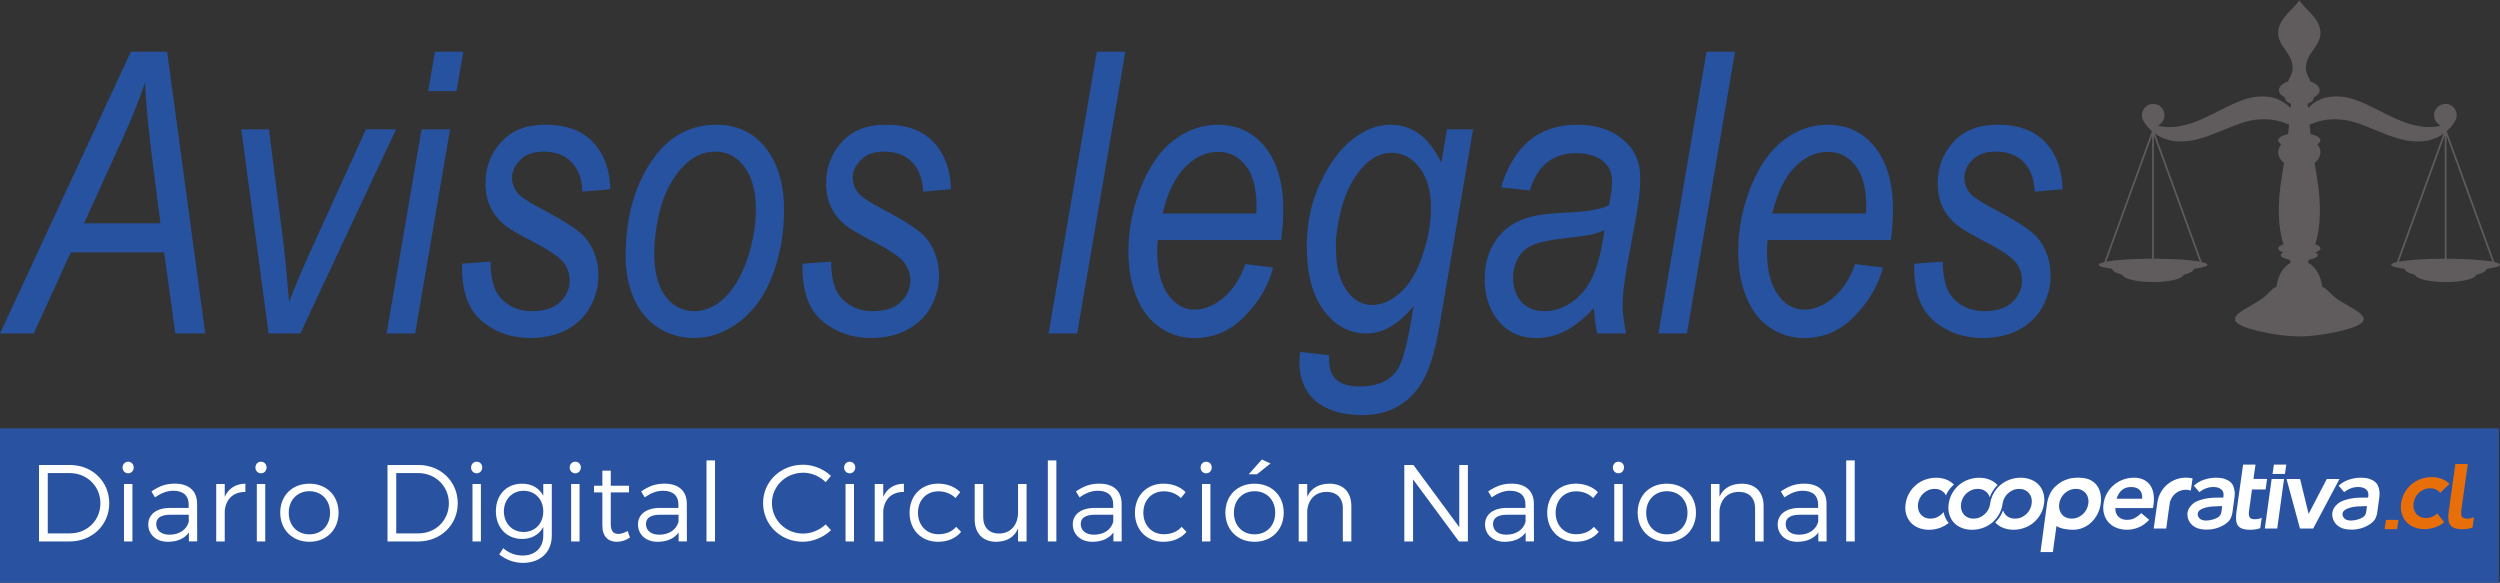
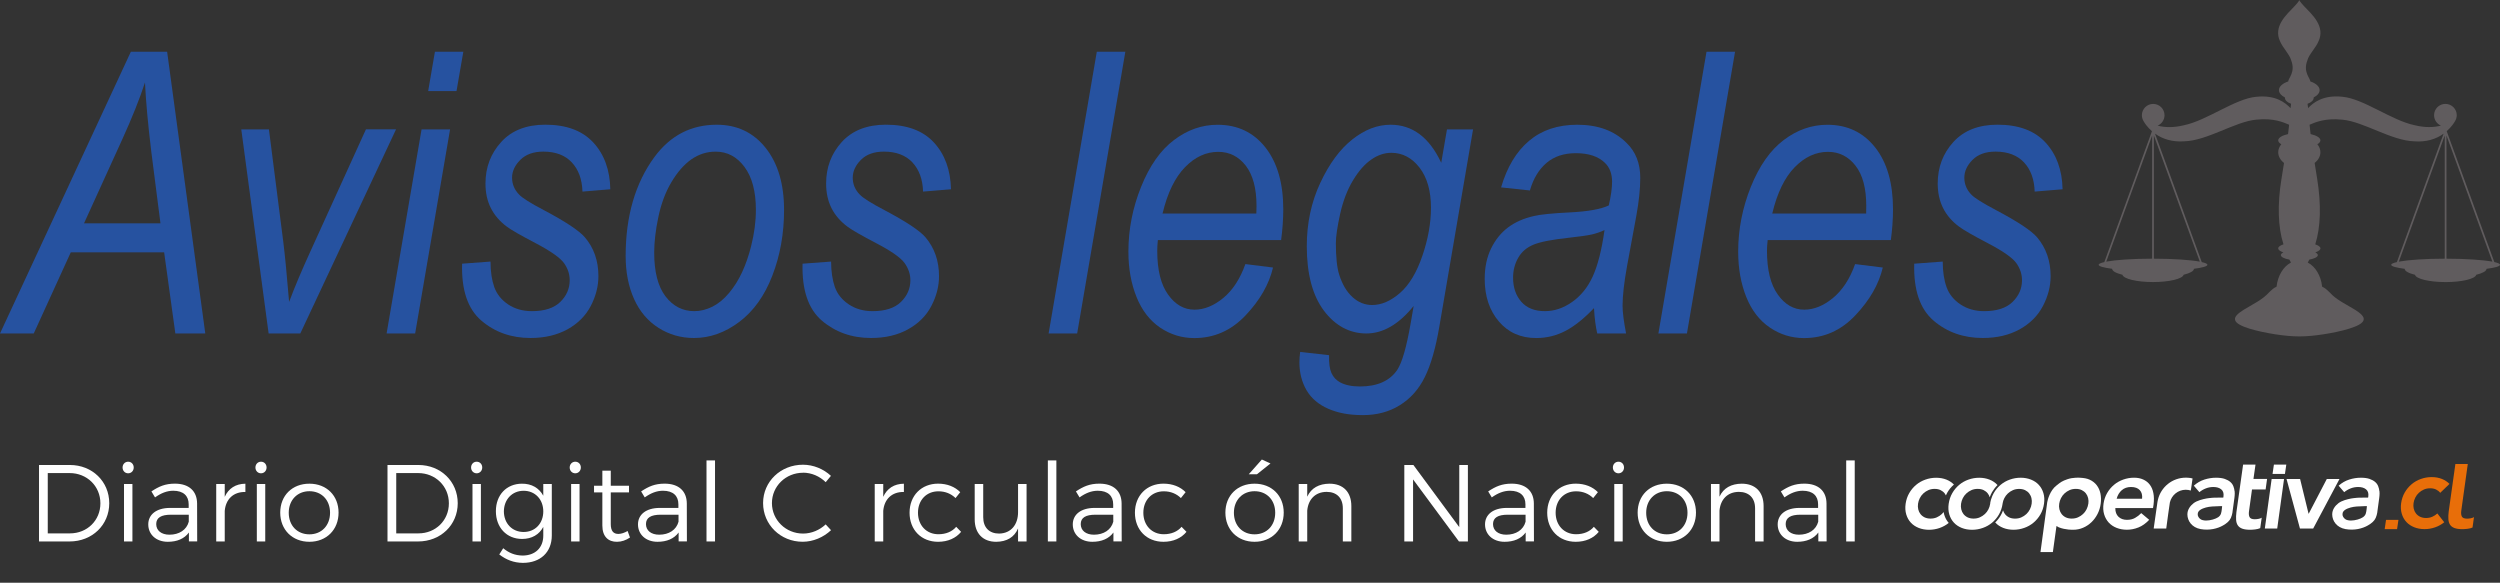
<svg xmlns="http://www.w3.org/2000/svg" id="Capa_1" data-name="Capa 1" viewBox="0 0 754.21 175.81">
  <rect x="0" y="0" width="754.21" height="175.81" fill="#333333" stroke="none" />
  <defs>
    <style>
      .cls-1 {
        fill: #605c5e;
      }

      .cls-1, .cls-2, .cls-3, .cls-4, .cls-5 {
        stroke-width: 0px;
      }

      .cls-2 {
        fill: #2652a0;
      }

      .cls-3 {
        fill: #2953a1;
      }

      .cls-4 {
        fill: #fff;
      }

      .cls-5 {
        fill: #e86e09;
      }
    </style>
  </defs>
-   <rect class="cls-3" y="129.22" width="753.87" height="46.59" />
  <g>
    <g>
      <path class="cls-2" d="M0,100.61L39.48,15.6h10.94l11.51,85.01h-9.03l-3.38-24.48h-28.17l-11.17,24.48H0ZM25.35,67.38h23.06l-2.73-21.34c-1.04-8.46-1.67-15.51-1.94-21.16-1.58,4.86-3.89,10.66-6.94,17.35l-11.46,25.16Z" />
      <path class="cls-2" d="M81.04,100.61l-8.25-61.58h8.34l4.33,33.91c.47,3.72,1.07,9.77,1.76,18.15,1.63-4.37,3.75-9.38,6.32-15.02l16.86-37.05h9.08l-28.88,61.58h-9.56Z" />
      <path class="cls-2" d="M116.63,100.61l10.55-61.58h8.6l-10.54,61.58h-8.61ZM129.17,27.48l2.04-11.88h8.57l-2.06,11.88h-8.55Z" />
      <path class="cls-2" d="M139.39,79.55l8.59-.64c0,3.02.39,5.6,1.14,7.71.76,2.13,2.17,3.87,4.19,5.23,2.04,1.35,4.44,2.02,7.17,2.02,3.8,0,6.64-.92,8.55-2.78,1.89-1.85,2.84-4.04,2.84-6.55,0-1.82-.57-3.55-1.71-5.16-1.18-1.62-4.03-3.63-8.55-6.01-4.56-2.38-7.47-4.05-8.74-5.02-2.13-1.58-3.71-3.45-4.8-5.6-1.08-2.15-1.61-4.61-1.61-7.39,0-4.88,1.59-9.05,4.75-12.53,3.16-3.48,7.61-5.21,13.3-5.21,6.33,0,11.14,1.78,14.47,5.36,3.31,3.58,5.03,8.29,5.14,14.12l-8.4.7c-.12-3.71-1.19-6.64-3.22-8.81-2.02-2.16-4.89-3.25-8.59-3.25-2.97,0-5.3.84-6.95,2.5-1.65,1.65-2.48,3.46-2.48,5.38s.72,3.65,2.15,5.1c.95,1.01,3.39,2.55,7.37,4.64,6.59,3.48,10.72,6.23,12.45,8.24,2.73,3.2,4.08,7.11,4.08,11.71,0,3.04-.77,6.04-2.3,8.99-1.53,2.95-3.87,5.29-7.02,7.05-3.17,1.74-6.88,2.62-11.16,2.62-5.81,0-10.77-1.76-14.85-5.26-4.1-3.53-6.02-9.24-5.79-17.17Z" />
      <path class="cls-2" d="M188.75,77.23c0-12.02,2.9-21.99,8.69-29.87,4.79-6.49,11.04-9.73,18.8-9.73,6.09,0,11,2.32,14.72,6.96,3.71,4.64,5.58,10.9,5.58,18.78,0,7.08-1.18,13.66-3.52,19.74-2.34,6.09-5.67,10.75-10,14.01-4.32,3.24-8.87,4.85-13.66,4.85-3.92,0-7.5-1.02-10.7-3.06-3.22-2.05-5.69-4.95-7.37-8.7-1.69-3.74-2.54-8.08-2.54-12.98ZM197.36,76.18c0,5.81,1.12,10.2,3.39,13.2,2.29,2.99,5.19,4.49,8.7,4.49,1.85,0,3.66-.46,5.48-1.35,1.81-.92,3.49-2.3,5.03-4.15,1.55-1.85,2.87-3.96,3.96-6.34,1.09-2.38,1.97-4.94,2.66-7.69.97-3.82,1.46-7.5,1.46-11.02,0-5.56-1.15-9.88-3.44-12.96-2.3-3.08-5.19-4.61-8.69-4.61-2.69,0-5.14.79-7.36,2.34-2.2,1.56-4.21,3.86-6,6.87-1.8,3.02-3.1,6.53-3.94,10.53-.84,4-1.25,7.57-1.25,10.68Z" />
      <path class="cls-2" d="M242.14,79.55l8.59-.64c0,3.02.41,5.6,1.14,7.71.78,2.13,2.18,3.87,4.23,5.23,2.04,1.35,4.42,2.02,7.13,2.02,3.82,0,6.67-.92,8.57-2.78,1.9-1.85,2.85-4.04,2.85-6.55,0-1.82-.59-3.55-1.73-5.16-1.17-1.62-4.01-3.63-8.57-6.01-4.54-2.38-7.45-4.05-8.72-5.02-2.11-1.58-3.73-3.45-4.8-5.6-1.07-2.15-1.6-4.61-1.6-7.39,0-4.88,1.57-9.05,4.73-12.53,3.19-3.48,7.61-5.21,13.31-5.21,6.35,0,11.16,1.78,14.47,5.36,3.31,3.58,5.03,8.29,5.16,14.12l-8.42.7c-.12-3.71-1.2-6.64-3.22-8.81-2.04-2.16-4.89-3.25-8.6-3.25-2.98,0-5.3.84-6.94,2.5-1.64,1.65-2.46,3.46-2.46,5.38s.7,3.65,2.14,5.1c.95,1.01,3.38,2.55,7.36,4.64,6.59,3.48,10.74,6.23,12.45,8.24,2.71,3.2,4.08,7.11,4.08,11.71,0,3.04-.77,6.04-2.31,8.99-1.53,2.95-3.87,5.29-7.04,7.05-3.13,1.74-6.86,2.62-11.13,2.62-5.84,0-10.79-1.76-14.89-5.26-4.09-3.53-6.01-9.24-5.8-17.17Z" />
      <path class="cls-2" d="M316.35,100.61l14.54-85.01h8.61l-14.54,85.01h-8.6Z" />
      <path class="cls-2" d="M375.71,79.67l8.34,1.04c-1.2,5.06-3.96,9.89-8.28,14.43-4.33,4.58-9.48,6.85-15.47,6.85-3.73,0-7.16-1.05-10.3-3.15-3.09-2.11-5.49-5.17-7.11-9.2-1.64-4.02-2.47-8.59-2.47-13.74,0-6.72,1.29-13.25,3.84-19.57,2.55-6.32,5.84-11.02,9.91-14.08,4.05-3.08,8.43-4.61,13.15-4.61,6.02,0,10.82,2.28,14.43,6.84,3.59,4.56,5.39,10.78,5.39,18.66,0,3.03-.23,6.12-.65,9.29h-37.18c-.13,1.2-.19,2.28-.19,3.25,0,5.76,1.09,10.16,3.27,13.19,2.17,3.05,4.82,4.55,7.96,4.55,2.96,0,5.84-1.18,8.7-3.53,2.85-2.36,5.07-5.76,6.65-10.2ZM350.71,64.42h28.31c.04-1.09.05-1.86.05-2.32,0-5.25-1.08-9.29-3.22-12.09-2.17-2.79-4.93-4.2-8.32-4.2-3.68,0-7.03,1.54-10.03,4.63-3.03,3.1-5.3,7.76-6.78,13.99Z" />
      <path class="cls-2" d="M392.27,106.17l8.69.98c-.07,2.4.18,4.19.72,5.39.53,1.19,1.39,2.13,2.55,2.78,1.57.85,3.55,1.27,6.04,1.27,5.19,0,8.94-1.65,11.21-4.93,1.5-2.21,2.87-7,4.14-14.38l.86-4.98c-4.47,5.53-9.23,8.3-14.26,8.3s-9.38-2.31-12.82-6.88c-3.43-4.58-5.16-11.06-5.16-19.45,0-6.92,1.35-13.28,4.06-19.08,2.71-5.8,5.93-10.17,9.68-13.13,3.73-2.96,7.57-4.43,11.53-4.43,6.62,0,11.72,3.83,15.29,11.48l1.73-10.08h7.87l-10.16,59.42c-1.11,6.53-2.57,11.63-4.38,15.27-1.79,3.66-4.29,6.49-7.52,8.5-3.2,2.01-6.94,3.01-11.14,3.01s-7.53-.63-10.47-1.91c-2.92-1.27-5.13-3.14-6.57-5.59-1.42-2.47-2.15-5.27-2.15-8.44,0-.96.09-2.01.23-3.12ZM403.01,73.34c0,4.23.33,7.39,1,9.52.95,2.98,2.31,5.25,4.06,6.81,1.74,1.57,3.72,2.35,5.86,2.35,2.82,0,5.62-1.2,8.42-3.63,2.78-2.42,5.03-6.15,6.76-11.23,1.73-5.05,2.59-9.87,2.59-14.48,0-5.07-1.14-9.09-3.43-12.08-2.31-3-5.16-4.5-8.54-4.5-2.09,0-4.12.69-6.07,2.06-1.97,1.37-3.8,3.45-5.49,6.27-1.69,2.8-2.98,6.14-3.86,10.05-.86,3.91-1.3,6.86-1.3,8.87Z" />
      <path class="cls-2" d="M480.88,92.95c-2.98,3.14-5.85,5.43-8.59,6.87-2.78,1.45-5.72,2.16-8.84,2.16-4.68,0-8.43-1.67-11.28-5.01-2.84-3.35-4.26-7.63-4.26-12.84,0-3.44.63-6.5,1.91-9.13,1.27-2.64,3-4.77,5.11-6.37,2.11-1.6,4.74-2.76,7.78-3.45,1.94-.48,5.62-.85,11.02-1.11,5.39-.28,9.26-.97,11.62-2.1.65-2.85.99-5.23.99-7.12,0-2.44-.72-4.35-2.18-5.74-1.99-1.93-4.91-2.9-8.75-2.9-3.61,0-6.54.98-8.84,2.93-2.3,1.95-3.99,4.72-5.02,8.32l-8.69-.93c1.78-6.11,4.58-10.79,8.42-14.03,3.85-3.26,8.71-4.87,14.57-4.87,6.23,0,11.17,1.81,14.82,5.45,2.8,2.69,4.17,6.22,4.17,10.55,0,3.29-.39,7.09-1.18,11.42l-2.82,15.3c-.88,4.89-1.34,8.84-1.34,11.9,0,1.94.37,4.72,1.06,8.36h-8.7c-.46-2.02-.81-4.58-.98-7.66ZM484.07,69.4c-1.22.58-2.5,1.03-3.88,1.34-1.37.31-3.7.63-6.92.99-5,.54-8.54,1.22-10.59,2.06-2.06.83-3.61,2.15-4.66,3.98-1.04,1.81-1.55,3.82-1.55,6.02,0,2.94.83,5.35,2.48,7.25,1.67,1.89,4.03,2.83,7.11,2.83,2.85,0,5.58-.91,8.2-2.75,2.64-1.84,4.72-4.4,6.23-7.69,1.51-3.28,2.71-7.96,3.57-14.03Z" />
      <path class="cls-2" d="M500.31,100.61l14.52-85.01h8.61l-14.52,85.01h-8.61Z" />
      <path class="cls-2" d="M559.65,79.67l8.36,1.04c-1.2,5.06-3.98,9.89-8.29,14.43-4.33,4.58-9.47,6.85-15.47,6.85-3.73,0-7.16-1.05-10.28-3.15-3.12-2.11-5.51-5.17-7.13-9.2-1.62-4.02-2.46-8.59-2.46-13.74,0-6.72,1.3-13.25,3.83-19.57,2.56-6.32,5.85-11.02,9.91-14.08,4.05-3.08,8.45-4.61,13.17-4.61,6,0,10.81,2.28,14.42,6.84,3.59,4.56,5.38,10.78,5.38,18.66,0,3.03-.23,6.12-.65,9.29h-37.16c-.14,1.2-.21,2.28-.21,3.25,0,5.76,1.09,10.16,3.27,13.19,2.17,3.05,4.82,4.55,7.96,4.55,2.96,0,5.84-1.18,8.69-3.53,2.85-2.36,5.09-5.76,6.66-10.2ZM534.66,64.42h28.33c.02-1.09.03-1.86.03-2.32,0-5.25-1.05-9.29-3.22-12.09-2.17-2.79-4.92-4.2-8.31-4.2-3.68,0-7.02,1.54-10.05,4.63-3.03,3.1-5.3,7.76-6.78,13.99Z" />
      <path class="cls-2" d="M577.5,79.55l8.59-.64c0,3.02.4,5.6,1.16,7.71.76,2.13,2.17,3.87,4.21,5.23,2.04,1.35,4.42,2.02,7.13,2.02,3.8,0,6.67-.92,8.57-2.78,1.9-1.85,2.85-4.04,2.85-6.55,0-1.82-.58-3.55-1.71-5.16-1.18-1.62-4.03-3.63-8.59-6.01-4.55-2.38-7.45-4.05-8.72-5.02-2.12-1.58-3.73-3.45-4.8-5.6-1.07-2.15-1.61-4.61-1.61-7.39,0-4.88,1.57-9.05,4.73-12.53,3.19-3.48,7.6-5.21,13.31-5.21,6.34,0,11.16,1.78,14.47,5.36,3.31,3.58,5.04,8.29,5.16,14.12l-8.42.7c-.12-3.71-1.19-6.64-3.22-8.81-2.04-2.16-4.89-3.25-8.6-3.25-2.98,0-5.28.84-6.94,2.5-1.64,1.65-2.46,3.46-2.46,5.38s.7,3.65,2.12,5.1c.96,1.01,3.42,2.55,7.38,4.64,6.59,3.48,10.74,6.23,12.45,8.24,2.71,3.2,4.08,7.11,4.08,11.71,0,3.04-.76,6.04-2.31,8.99-1.53,2.95-3.87,5.29-7.02,7.05-3.15,1.74-6.88,2.62-11.14,2.62-5.83,0-10.79-1.76-14.87-5.26-4.09-3.53-6.02-9.24-5.81-17.17Z" />
    </g>
    <path class="cls-1" d="M754.21,79.77s-.02-.02-.04-.03c-.16-.24-.74-.48-1.67-.68l-14.37-39.49c1.36-1.2,2.25-2.52,2.47-2.95.35-.54.56-1.18.56-1.87,0-1.88-1.53-3.41-3.42-3.41s-3.42,1.53-3.42,3.41c0,1.41.85,2.62,2.07,3.14-2.12.58-4.89.65-7.99-.13-6.91-1.43-15.41-8.02-21.75-8.57-5.84-.62-8.82,1.8-10.34,3.43-.05-.46-.1-.9-.16-1.31,1.11-.4,1.85-1.06,1.85-1.81,0-.03-.01-.06-.02-.09,1.12-.57,1.81-1.35,1.81-2.22,0-1.1-1.12-2.06-2.8-2.62-.02-.99-2.26-2.83-.9-6.33.42-1.77,2.57-3.8,3.39-5.84.97-2.04.62-4.1-.47-5.93-1.05-1.84-2.85-3.45-3.9-4.6-1.12-1.16-1.49-1.85-1.45-1.85.05,0-.32.7-1.44,1.85-1.05,1.15-2.85,2.77-3.91,4.6-1.09,1.83-1.45,3.89-.48,5.93.83,2.04,2.96,4.07,3.39,5.84,1.36,3.5-.89,5.35-.9,6.33-1.68.56-2.8,1.52-2.8,2.62,0,.87.7,1.66,1.82,2.22,0,.03-.02.06-.02.09,0,.75.74,1.41,1.86,1.81-.06.42-.11.87-.16,1.33-1.51-1.63-4.5-4.07-10.36-3.44-6.33.55-14.84,7.14-21.75,8.57-3.09.78-5.87.71-7.98.13,1.21-.52,2.07-1.73,2.07-3.14,0-1.88-1.53-3.41-3.42-3.41s-3.41,1.53-3.41,3.41c0,.7.21,1.34.56,1.87.22.44,1.1,1.75,2.48,2.95l-14.37,39.49c-.92.2-1.51.44-1.66.68-.03.01-.05.02-.05.03,0,0,.01,0,.02.02,0,.03-.02.05-.02.08,0,.46,1.54.88,4.07,1.21,0,.69,1.17,1.32,3.1,1.8.31,1.23,4.32,2.2,9.22,2.2s8.93-.97,9.24-2.2c1.93-.48,3.11-1.11,3.11-1.8,2.54-.33,4.07-.75,4.07-1.21,0-.02,0-.05-.01-.08.01,0,.01-.02.01-.02,0-.01-.01-.02-.04-.03-.15-.24-.74-.48-1.67-.68l-14.1-38.76s.04.03.08.05c2.2,1.61,5.26,2.53,8.71,2.27,6.92-.15,15.42-5.97,21.75-6.53,5.34-.57,8.3.86,9.92,1.53-.09.9-.2,1.84-.32,2.82-1.78.4-2.97,1.1-2.97,1.9,0,.43.34.83.93,1.17-.59.71-.93,1.54-.93,2.42,0,1.25.67,2.38,1.75,3.22-.24,1.57-.5,3.18-.77,4.82-1.26,7.68-1.05,14.61.58,19.64.02.03.02.06.03.09-.99.33-1.59.75-1.59,1.22s.59.89,1.55,1.21c-.47.24-.75.52-.75.82,0,.57,1.02,1.08,2.58,1.36.15.32.31.62.46.89-2.29,1.19-3.98,3.95-4.34,7.28-.82.37-1.35.83-1.89,1.36-.73.72-1.49,1.58-2.92,2.54-1.37.95-3.41,2.01-5.16,3.1-1.77,1.11-2.87,2.16-2.52,3.11.26.96,1.97,1.82,4.29,2.54,2.31.72,5.25,1.31,7.83,1.72,2.64.4,4.93.63,7.25.63s4.61-.23,7.24-.63c2.58-.4,5.51-.99,7.83-1.72,2.32-.72,4.03-1.58,4.3-2.54.34-.95-.77-2-2.51-3.11-1.77-1.1-3.81-2.15-5.18-3.1-1.43-.95-2.2-1.82-2.92-2.54-.54-.53-1.07-.99-1.89-1.36-.35-3.33-2.04-6.09-4.33-7.28.15-.28.31-.57.46-.89,1.54-.28,2.57-.79,2.57-1.36,0-.3-.28-.57-.76-.82.96-.32,1.55-.75,1.55-1.21s-.59-.89-1.57-1.21c.01-.03.02-.06.03-.1,1.61-5.02,1.81-11.96.56-19.64-.27-1.64-.53-3.25-.77-4.82,1.07-.84,1.74-1.97,1.74-3.22,0-.89-.34-1.71-.92-2.42.58-.34.92-.74.92-1.17,0-.8-1.18-1.5-2.96-1.9-.12-.98-.23-1.92-.31-2.82,1.62-.67,4.57-2.08,9.9-1.52,6.34.55,14.84,6.37,21.75,6.53,3.46.27,6.52-.66,8.72-2.27.03-.02.04-.04.07-.05l-14.1,38.76c-.93.2-1.51.44-1.67.68-.03.01-.04.02-.04.03,0,0,0,0,.02.02-.01.03-.02.05-.02.08,0,.46,1.53.88,4.07,1.21,0,.69,1.17,1.32,3.11,1.8.3,1.23,4.31,2.2,9.23,2.2s8.93-.97,9.24-2.2c1.93-.48,3.1-1.11,3.1-1.8,2.53-.33,4.07-.75,4.07-1.21,0-.02,0-.05-.02-.08.01,0,.02-.01.02-.02ZM649.27,78.04c-5.89,0-11.04.37-13.85.89l13.85-38.06v37.17ZM663.65,78.93c-2.82-.52-7.96-.88-13.86-.89v-37.17l13.86,38.06ZM737.54,78.04c-5.89,0-11.04.37-13.85.89l13.85-38.06v37.17ZM738.06,78.04v-37.17l13.85,38.06c-2.82-.52-7.96-.88-13.85-.89Z" />
  </g>
  <g>
    <path class="cls-4" d="M32.96,151.82c0,6.56-5.17,11.53-11.96,11.53h-9.23v-23.07h9.33c6.72,0,11.86,4.98,11.86,11.53ZM30.29,151.85c0-5.21-4.09-9.13-9.26-9.13h-6.62v18.19h6.72c5.14,0,9.16-3.89,9.16-9.06Z" />
    <path class="cls-4" d="M40.34,141.04c0,.99-.72,1.75-1.68,1.75s-1.68-.76-1.68-1.75.73-1.75,1.68-1.75,1.68.73,1.68,1.75ZM39.95,146.02v17.33h-2.54v-17.33h2.54Z" />
    <path class="cls-4" d="M56.99,163.35v-2.7c-1.38,1.88-3.59,2.8-6.36,2.8-3.59,0-5.9-2.27-5.9-5.24s2.41-4.94,6.49-4.98h5.7v-1.09c0-2.54-1.58-4.09-4.65-4.09-1.91,0-3.69.72-5.5,2.01l-1.09-1.81c2.24-1.48,4.12-2.34,7.09-2.34,4.28,0,6.66,2.27,6.69,5.96l.03,11.47h-2.51ZM56.95,157.39v-2.11h-5.4c-2.9,0-4.42.89-4.42,2.83s1.55,3.2,3.99,3.2c2.93,0,5.17-1.45,5.83-3.92Z" />
    <path class="cls-4" d="M74.03,145.92v2.5c-3.66-.07-5.93,2.21-6.23,5.7v9.23h-2.57v-17.33h2.57v3.86c1.15-2.54,3.3-3.92,6.23-3.95Z" />
    <path class="cls-4" d="M80.42,141.04c0,.99-.73,1.75-1.68,1.75s-1.68-.76-1.68-1.75.72-1.75,1.68-1.75,1.68.73,1.68,1.75ZM80.02,146.02v17.33h-2.54v-17.33h2.54Z" />
    <path class="cls-4" d="M102.14,154.65c0,5.17-3.66,8.8-8.8,8.8s-8.8-3.63-8.8-8.8,3.63-8.73,8.8-8.73,8.8,3.59,8.8,8.73ZM87.11,154.68c0,3.89,2.57,6.52,6.23,6.52s6.23-2.64,6.23-6.52-2.6-6.49-6.23-6.49-6.23,2.67-6.23,6.49Z" />
    <path class="cls-4" d="M138.09,151.82c0,6.56-5.17,11.53-11.96,11.53h-9.23v-23.07h9.33c6.72,0,11.86,4.98,11.86,11.53ZM135.42,151.85c0-5.21-4.09-9.13-9.26-9.13h-6.62v18.19h6.72c5.14,0,9.16-3.89,9.16-9.06Z" />
    <path class="cls-4" d="M145.48,141.04c0,.99-.73,1.75-1.68,1.75s-1.68-.76-1.68-1.75.72-1.75,1.68-1.75,1.68.73,1.68,1.75ZM145.08,146.02v17.33h-2.54v-17.33h2.54Z" />
    <path class="cls-4" d="M166.47,146.02v15.52c0,5.07-3.46,8.27-8.73,8.27-2.74-.03-5.01-.92-7.12-2.54l1.19-1.88c1.71,1.42,3.53,2.17,5.83,2.21,3.79,0,6.26-2.34,6.26-6v-2.64c-1.22,2.31-3.46,3.63-6.39,3.63-4.68,0-7.91-3.46-7.91-8.37s3.2-8.27,7.84-8.3c2.97-.03,5.21,1.32,6.46,3.63v-3.53h2.57ZM163.9,154.29c0-3.63-2.47-6.23-5.93-6.23s-5.93,2.6-5.96,6.23c.03,3.59,2.47,6.2,5.96,6.2s5.93-2.6,5.93-6.2Z" />
    <path class="cls-4" d="M175.23,141.04c0,.99-.73,1.75-1.68,1.75s-1.68-.76-1.68-1.75.72-1.75,1.68-1.75,1.68.73,1.68,1.75ZM174.84,146.02v17.33h-2.54v-17.33h2.54Z" />
    <path class="cls-4" d="M190.06,162.16c-1.22.82-2.54,1.29-3.92,1.29-2.54.03-4.42-1.48-4.42-4.91v-9.99h-2.51v-2.01h2.51v-4.55h2.54v4.55h5.5v2.01h-5.5v9.56c0,2.11.82,2.97,2.31,2.97.89-.03,1.81-.33,2.77-.89l.72,1.98Z" />
    <path class="cls-4" d="M204.73,163.35v-2.7c-1.38,1.88-3.59,2.8-6.36,2.8-3.59,0-5.9-2.27-5.9-5.24s2.41-4.94,6.49-4.98h5.7v-1.09c0-2.54-1.58-4.09-4.65-4.09-1.91,0-3.69.72-5.5,2.01l-1.09-1.81c2.24-1.48,4.12-2.34,7.09-2.34,4.28,0,6.66,2.27,6.69,5.96l.03,11.47h-2.51ZM204.7,157.39v-2.11h-5.4c-2.9,0-4.42.89-4.42,2.83s1.55,3.2,3.99,3.2c2.93,0,5.17-1.45,5.83-3.92Z" />
    <path class="cls-4" d="M215.71,138.9v24.45h-2.57v-24.45h2.57Z" />
    <path class="cls-4" d="M242.27,142.62c-5.21,0-9.39,4.05-9.39,9.16s4.19,9.19,9.39,9.19c2.54,0,5.01-1.05,6.82-2.77l1.62,1.75c-2.27,2.14-5.37,3.49-8.57,3.49-6.66,0-11.93-5.14-11.93-11.67s5.34-11.57,12.03-11.57c3.16,0,6.23,1.29,8.44,3.36l-1.58,1.91c-1.78-1.78-4.28-2.87-6.82-2.87Z" />
-     <path class="cls-4" d="M258.02,141.04c0,.99-.73,1.75-1.68,1.75s-1.68-.76-1.68-1.75.72-1.75,1.68-1.75,1.68.73,1.68,1.75ZM257.63,146.02v17.33h-2.54v-17.33h2.54Z" />
    <path class="cls-4" d="M272.69,145.92v2.5c-3.66-.07-5.93,2.21-6.23,5.7v9.23h-2.57v-17.33h2.57v3.86c1.15-2.54,3.3-3.92,6.23-3.95Z" />
    <path class="cls-4" d="M283.1,148.22c-3.59,0-6.16,2.64-6.16,6.46s2.57,6.49,6.16,6.49c2.27,0,4.15-.79,5.37-2.24l1.48,1.52c-1.55,1.88-3.95,3-6.95,3-5.04,0-8.6-3.59-8.6-8.77s3.59-8.77,8.6-8.77c2.8,0,5.11.96,6.69,2.57l-1.42,1.78c-1.32-1.29-3.06-2.04-5.17-2.04Z" />
    <path class="cls-4" d="M309.7,146.02v17.33h-2.57v-3.92c-1.15,2.7-3.46,3.99-6.59,4.02-4.05,0-6.49-2.57-6.49-6.76v-10.68h2.57v10.02c0,3.1,1.81,4.94,4.81,4.94,3.59-.07,5.7-2.7,5.7-6.46v-8.5h2.57Z" />
    <path class="cls-4" d="M318.69,138.9v24.45h-2.57v-24.45h2.57Z" />
    <path class="cls-4" d="M335.9,163.35v-2.7c-1.38,1.88-3.59,2.8-6.36,2.8-3.59,0-5.9-2.27-5.9-5.24s2.41-4.94,6.49-4.98h5.7v-1.09c0-2.54-1.58-4.09-4.65-4.09-1.91,0-3.69.72-5.5,2.01l-1.09-1.81c2.24-1.48,4.12-2.34,7.09-2.34,4.28,0,6.66,2.27,6.69,5.96l.03,11.47h-2.51ZM335.86,157.39v-2.11h-5.4c-2.9,0-4.42.89-4.42,2.83s1.55,3.2,3.99,3.2c2.93,0,5.17-1.45,5.83-3.92Z" />
    <path class="cls-4" d="M351.09,148.22c-3.59,0-6.16,2.64-6.16,6.46s2.57,6.49,6.16,6.49c2.27,0,4.15-.79,5.37-2.24l1.48,1.52c-1.55,1.88-3.95,3-6.95,3-5.04,0-8.6-3.59-8.6-8.77s3.59-8.77,8.6-8.77c2.8,0,5.11.96,6.69,2.57l-1.42,1.78c-1.32-1.29-3.06-2.04-5.17-2.04Z" />
-     <path class="cls-4" d="M365.56,141.04c0,.99-.73,1.75-1.68,1.75s-1.68-.76-1.68-1.75.72-1.75,1.68-1.75,1.68.73,1.68,1.75ZM365.16,146.02v17.33h-2.54v-17.33h2.54Z" />
    <path class="cls-4" d="M387.28,154.65c0,5.17-3.66,8.8-8.8,8.8s-8.8-3.63-8.8-8.8,3.63-8.73,8.8-8.73,8.8,3.59,8.8,8.73ZM372.25,154.68c0,3.89,2.57,6.52,6.23,6.52s6.23-2.64,6.23-6.52-2.6-6.49-6.23-6.49-6.23,2.67-6.23,6.49ZM383.29,139.82l-4.09,3.26h-2.47l3.95-4.45,2.6,1.19Z" />
    <path class="cls-4" d="M407.68,152.67v10.68h-2.57v-10.02c0-3.1-1.85-4.94-4.91-4.94-3.43.03-5.54,2.31-5.83,5.67v9.29h-2.57v-17.33h2.57v3.82c1.22-2.64,3.56-3.89,6.72-3.92,4.15,0,6.59,2.54,6.59,6.76Z" />
    <path class="cls-4" d="M426.4,140.28l13.84,18.75v-18.75h2.6v23.07h-2.7l-13.84-18.72v18.72h-2.64v-23.07h2.74Z" />
    <path class="cls-4" d="M460.27,163.35v-2.7c-1.38,1.88-3.59,2.8-6.36,2.8-3.59,0-5.9-2.27-5.9-5.24s2.41-4.94,6.49-4.98h5.7v-1.09c0-2.54-1.58-4.09-4.65-4.09-1.91,0-3.69.72-5.5,2.01l-1.09-1.81c2.24-1.48,4.12-2.34,7.09-2.34,4.28,0,6.66,2.27,6.69,5.96l.03,11.47h-2.51ZM460.24,157.39v-2.11h-5.4c-2.9,0-4.42.89-4.42,2.83s1.55,3.2,3.99,3.2c2.93,0,5.17-1.45,5.83-3.92Z" />
    <path class="cls-4" d="M475.47,148.22c-3.59,0-6.16,2.64-6.16,6.46s2.57,6.49,6.16,6.49c2.27,0,4.15-.79,5.37-2.24l1.48,1.52c-1.55,1.88-3.95,3-6.95,3-5.04,0-8.6-3.59-8.6-8.77s3.59-8.77,8.6-8.77c2.8,0,5.11.96,6.69,2.57l-1.42,1.78c-1.32-1.29-3.06-2.04-5.17-2.04Z" />
    <path class="cls-4" d="M489.94,141.04c0,.99-.73,1.75-1.68,1.75s-1.68-.76-1.68-1.75.72-1.75,1.68-1.75,1.68.73,1.68,1.75ZM489.54,146.02v17.33h-2.54v-17.33h2.54Z" />
    <path class="cls-4" d="M511.65,154.65c0,5.17-3.66,8.8-8.8,8.8s-8.8-3.63-8.8-8.8,3.63-8.73,8.8-8.73,8.8,3.59,8.8,8.73ZM496.63,154.68c0,3.89,2.57,6.52,6.23,6.52s6.23-2.64,6.23-6.52-2.6-6.49-6.23-6.49-6.23,2.67-6.23,6.49Z" />
    <path class="cls-4" d="M532.05,152.67v10.68h-2.57v-10.02c0-3.1-1.85-4.94-4.91-4.94-3.43.03-5.54,2.31-5.83,5.67v9.29h-2.57v-17.33h2.57v3.82c1.22-2.64,3.56-3.89,6.72-3.92,4.15,0,6.59,2.54,6.59,6.76Z" />
    <path class="cls-4" d="M548.56,163.35v-2.7c-1.38,1.88-3.59,2.8-6.36,2.8-3.59,0-5.9-2.27-5.9-5.24s2.41-4.94,6.49-4.98h5.7v-1.09c0-2.54-1.58-4.09-4.65-4.09-1.91,0-3.69.72-5.5,2.01l-1.09-1.81c2.24-1.48,4.12-2.34,7.09-2.34,4.28,0,6.66,2.27,6.69,5.96l.03,11.47h-2.51ZM548.53,157.39v-2.11h-5.4c-2.9,0-4.42.89-4.42,2.83s1.55,3.2,3.99,3.2c2.93,0,5.17-1.45,5.83-3.92Z" />
    <path class="cls-4" d="M559.54,138.9v24.45h-2.57v-24.45h2.57Z" />
  </g>
  <g>
    <g>
      <path class="cls-5" d="M719.83,156.83h3.74l-.41,2.8h-3.74l.41-2.8Z" />
      <path class="cls-5" d="M744.49,139.98h-3.74l-2.02,14.36c-.1.87-.14,1.64-.09,2.3.04.67.21,1.22.51,1.67.3.45.75.78,1.35,1,.6.22,1.4.33,2.4.33.44,0,.94-.04,1.53-.11.58-.07,1.08-.2,1.49-.39l.44-3.14c-.25.17-.58.29-.98.36-.4.07-.77.11-1.11.11-.83,0-1.35-.22-1.57-.65-.22-.44-.28-1.03-.17-1.78l1.96-14.05Z" />
      <path class="cls-5" d="M738.96,145.98c-.62-.63-1.37-1.13-2.26-1.49-.94-.37-1.98-.56-3.1-.56s-2.21.19-3.25.56c-1.05.37-1.98.9-2.8,1.59-.82.69-1.51,1.51-2.07,2.48-.56.97-.92,2.04-1.09,3.22-.17,1.18-.1,2.26.19,3.22.29.97.75,1.79,1.39,2.48.63.68,1.42,1.21,2.37,1.59.94.37,1.98.56,3.1.56s2.21-.19,3.25-.56c1.01-.36,1.91-.87,2.7-1.51l-2.08-2.66c-.45.42-.96.75-1.53,1-.57.25-1.2.37-1.88.37s-1.28-.13-1.79-.37c-.51-.25-.92-.58-1.25-1-.32-.41-.55-.89-.67-1.43-.12-.54-.15-1.1-.06-1.68.08-.58.26-1.14.53-1.68.27-.54.63-1.02,1.07-1.43.45-.41.95-.75,1.53-1,.57-.25,1.2-.37,1.88-.37s1.28.12,1.79.37c.51.25.92.58,1.25,1l2.79-2.69Z" />
    </g>
    <g>
      <g>
        <path class="cls-4" d="M638.16,153.28c-.02,1.12.3,1.99.95,2.62.65.62,1.51.93,2.57.93.93,0,1.74-.19,2.43-.58.68-.38,1.31-.87,1.87-1.45l2.4,2.02c-1.02,1.08-2.1,1.85-3.24,2.3-1.14.46-2.3.69-3.49.69-1.12,0-2.15-.19-3.1-.56-.94-.37-1.73-.9-2.37-1.59-.63-.69-1.1-1.51-1.39-2.48-.29-.97-.35-2.04-.19-3.22.17-1.18.53-2.26,1.09-3.22.56-.97,1.25-1.79,2.07-2.48.82-.69,1.75-1.21,2.8-1.59,1.05-.37,2.13-.56,3.25-.56,1.04,0,1.96.18,2.77.55.81.36,1.47.89,1.99,1.57.52.69.88,1.53,1.07,2.54.2,1.01.21,2.16.05,3.47l-.16,1.03h-11.4ZM646.23,150.47c.12-1.1-.1-1.97-.69-2.6-.58-.63-1.46-.95-2.65-.95-1.12,0-2.05.32-2.79.97-.74.64-1.25,1.51-1.54,2.58h7.66Z" />
        <path class="cls-4" d="M685.32,144.5h3.74l-2.06,14.95h-3.74l2.06-14.95ZM686,140.17h3.74l-.41,2.8h-3.74l.41-2.8Z" />
        <path class="cls-4" d="M689.82,144.5h4.08l2.55,10.46h.06l5.45-10.46h3.83l-7.94,14.95h-3.99l-4.05-14.95Z" />
        <path class="cls-4" d="M679.39,147.67h4.11l.44-3.18h-4.11l.62-4.33h-3.74l-2.02,14.36c-.1.87-.14,1.64-.09,2.3.04.67.21,1.22.51,1.67.3.45.75.78,1.35,1,.6.22,1.4.33,2.4.33.44,0,.94-.04,1.53-.11.58-.07,1.08-.2,1.49-.39l.44-3.14c-.25.17-.58.29-.98.36-.4.07-.77.11-1.11.11-.83,0-1.35-.22-1.57-.65-.22-.44-.28-1.03-.17-1.78l.9-6.54Z" />
        <path class="cls-4" d="M633.67,148.89c-.2-.95-.57-1.78-1.11-2.49-.54-.71-1.24-1.26-2.1-1.67-.86-.4-1.76-.54-3.01-.61,0,0-2.04-.15-3.76.46-1.59.56-2,.85-3.31,1.91-1.9,1.45-2.64,4.26-2.76,5.02-.12.76-2.04,15.03-2.04,15.03h3.74l1.09-7.87s.1.1.69.41c2.03.82,4.33.74,4.33.74,1.06,0,2.06-.2,3.01-.61.94-.4,1.78-.96,2.52-1.67.74-.71,1.35-1.54,1.84-2.49.49-.96.8-1.98.95-3.08.15-1.1.12-2.13-.08-3.08ZM630.01,151.97c-.08.58-.26,1.14-.53,1.68-.27.54-.63,1.02-1.07,1.43-.45.42-.96.75-1.53,1-.57.25-1.2.37-1.88.37s-1.28-.13-1.79-.37c-.51-.25-.92-.58-1.25-1-.32-.41-.54-.89-.67-1.43-.13-.54-.15-1.1-.06-1.68.08-.58.26-1.14.53-1.68.27-.54.63-1.02,1.07-1.43.45-.41.95-.75,1.53-1,.57-.25,1.2-.37,1.89-.37s1.28.12,1.79.37c.51.25.92.58,1.25,1,.32.42.54.89.67,1.43.12.54.15,1.1.06,1.68Z" />
        <path class="cls-4" d="M586.54,155.28c-.08-.26-.14-.52-.18-.8-.17.21-.34.42-.54.6-.45.42-.96.75-1.53,1s-1.2.37-1.88.37-1.28-.13-1.79-.37c-.51-.25-.92-.58-1.25-1-.32-.41-.55-.89-.67-1.43-.12-.54-.15-1.1-.06-1.68.08-.58.26-1.14.53-1.68.27-.54.63-1.02,1.07-1.43.45-.41.95-.75,1.53-1,.57-.25,1.2-.37,1.88-.37s1.28.12,1.79.37c.51.25.92.58,1.25,1,.14.18.26.38.36.59.13-.29.27-.57.42-.84.54-.94,1.22-1.75,2-2.43-.62-.63-1.37-1.13-2.26-1.49-.94-.37-1.98-.56-3.1-.56s-2.21.19-3.25.56c-1.05.37-1.98.9-2.8,1.59-.82.69-1.51,1.51-2.07,2.48-.56.97-.92,2.04-1.09,3.22-.17,1.18-.1,2.26.19,3.22.29.97.75,1.79,1.39,2.48.63.68,1.42,1.21,2.37,1.59.94.37,1.98.56,3.1.56s2.21-.19,3.25-.56c1.01-.36,1.91-.87,2.7-1.51-.61-.69-1.07-1.52-1.35-2.47Z" />
        <path class="cls-4" d="M616.46,148.75c-.29-.97-.75-1.79-1.39-2.48-.63-.69-1.42-1.21-2.37-1.59-.95-.37-1.98-.56-3.1-.56s-2.21.19-3.25.56c-1.05.37-1.98.9-2.8,1.59-.82.69-1.51,1.51-2.07,2.48-.34.59-.6,1.23-.8,1.9,0,0-.12.33-.24.97,0,.11-.02.23-.03.35-.08.58-.26,1.14-.53,1.68-.27.54-.63,1.02-1.08,1.43-.45.42-.96.75-1.53,1s-1.2.37-1.88.37-1.28-.13-1.79-.37c-.51-.25-.92-.58-1.25-1-.32-.41-.54-.89-.67-1.43-.12-.54-.15-1.1-.06-1.68.08-.58.26-1.14.53-1.68.27-.54.63-1.02,1.08-1.43.45-.41.95-.75,1.53-1,.57-.25,1.2-.37,1.88-.37s1.28.12,1.79.37c.51.25.92.58,1.25,1,.27.34.46.73.59,1.16.19-.55.43-1.07.71-1.56.46-.79,1.01-1.5,1.64-2.12-.02-.02-.03-.04-.05-.06-.63-.69-1.42-1.21-2.37-1.59-.95-.37-1.98-.56-3.1-.56s-2.21.19-3.25.56c-1.05.37-1.98.9-2.8,1.59-.82.69-1.51,1.51-2.07,2.48-.56.97-.92,2.04-1.09,3.22-.17,1.18-.1,2.26.19,3.22.29.97.75,1.79,1.39,2.48.63.68,1.42,1.21,2.37,1.59.94.37,1.98.56,3.1.56s2.21-.19,3.25-.56c1.05-.37,1.98-.9,2.8-1.59.82-.69,1.51-1.51,2.07-2.48.56-.97.92-2.04,1.09-3.22,0-.06,0-.11.02-.17.09-.52.25-1.03.5-1.51.27-.54.63-1.02,1.07-1.43.45-.41.95-.75,1.53-1,.57-.25,1.2-.37,1.88-.37s1.28.12,1.79.37c.51.25.92.58,1.25,1,.32.42.55.89.67,1.43.13.54.15,1.1.06,1.68-.08.58-.26,1.14-.53,1.68-.27.54-.63,1.02-1.07,1.43-.45.42-.96.75-1.53,1s-1.2.37-1.88.37-1.28-.13-1.79-.37c-.51-.25-.92-.58-1.25-1-.26-.33-.45-.71-.58-1.13-.19.53-.42,1.05-.7,1.53-.46.8-1.02,1.51-1.66,2.13.01.02.03.03.04.05.63.68,1.42,1.21,2.37,1.59.95.37,1.98.56,3.1.56s2.21-.19,3.25-.56c1.05-.37,1.98-.9,2.8-1.59.82-.69,1.51-1.51,2.07-2.48.56-.97.92-2.04,1.09-3.22.17-1.18.1-2.26-.19-3.22Z" />
        <path class="cls-4" d="M717.82,148.17c-.05-.5-.17-.99-.36-1.48-.19-.49-.49-.92-.92-1.29-.43-.37-.99-.68-1.68-.92-.7-.24-1.57-.36-2.63-.36-1.18,0-2.36.19-3.52.56-1.16.37-2.22.99-3.18,1.84l1.68,1.96c.58-.48,1.23-.86,1.95-1.14s1.47-.42,2.26-.42c1,0,1.79.23,2.37.7.58.47.81,1.17.69,2.1l-.06.4h-.93c-.62,0-1.13,0-1.83.02-.12,0-.44.03-.64.04-.67.05-1.35.15-1.71.21-1.16.22-2.85.64-3.85,1.42-1,.78-1.89,1.94-1.87,3.41.02,1.91,1.33,3.92,4,4.4,2.67.47,5.12-.15,6.77-1.11,1.15-.67,1.95-1.34,2.36-2.29.48-1.1.54-2.23.54-2.23l.51-3.75c.02-.2.05-.41.07-.64.05-.47.05-.95,0-1.45ZM713.97,153.59c-.15,1.06-.17,1.79-1.11,2.45-.77.53-2.35,1-3.64,1-.31,0-.65-.04-.95-.11-.3-.07-.53-.15-.75-.32-.22-.17-.47-.39-.59-.63-.13-.24-.24-.44-.23-.91,0-.55.34-.96.78-1.26.44-.3,1.09-.55,1.68-.71.59-.16,1.21-.25,1.85-.3.68-.05,1.76-.1,2.27-.1h.78l-.09.88Z" />
        <path class="cls-4" d="M674.13,148.17c-.05-.5-.17-.99-.36-1.48-.19-.49-.49-.92-.92-1.29-.43-.37-.99-.68-1.68-.92-.7-.24-1.57-.36-2.63-.36-1.18,0-2.36.19-3.52.56-1.16.37-2.22.99-3.18,1.84l1.68,1.96c.58-.48,1.23-.86,1.95-1.14s1.47-.42,2.26-.42c1,0,1.78.23,2.37.7.58.47.81,1.17.69,2.1l-.06.4h-.93c-.62,0-1.13,0-1.83.02-.12,0-.44.03-.64.04-.67.05-1.35.15-1.71.21-1.16.22-2.85.64-3.85,1.42-1,.78-1.89,1.94-1.87,3.41.02,1.91,1.33,3.92,4,4.4,2.67.47,5.12-.15,6.77-1.11,1.15-.67,1.95-1.34,2.36-2.29.48-1.1.54-2.23.54-2.23l.51-3.75c.02-.2.05-.41.07-.64.05-.47.05-.95,0-1.45ZM670.29,153.59c-.15,1.06-.17,1.79-1.11,2.45-.77.53-2.35,1-3.64,1-.31,0-.65-.04-.95-.11-.3-.07-.53-.15-.75-.32-.22-.17-.47-.39-.59-.63s-.24-.44-.23-.91c0-.55.34-.96.78-1.26.44-.3,1.09-.55,1.68-.71.59-.16,1.21-.25,1.85-.3.68-.05,1.76-.1,2.27-.1h.78l-.09.88Z" />
      </g>
      <path class="cls-4" d="M660.99,147.62l.47-3.28c-.06-.01-.12-.03-.19-.04-.17-.04-.33-.08-.49-.11-.16-.03-.51-.06-.77-.07-.19-.01-.38-.02-.57-.02-4.09,0-7.52,2.83-8.43,6.65-.06.24-.11.48-.14.71h0l-1.14,7.99h3.79l.59-4.37.39-2.71.12-.8c.51-2.18,2.46-3.82,4.8-3.82.53,0,1.03.09,1.51.24v-.03s0,0,0,0l.05-.34Z" />
    </g>
  </g>
</svg>